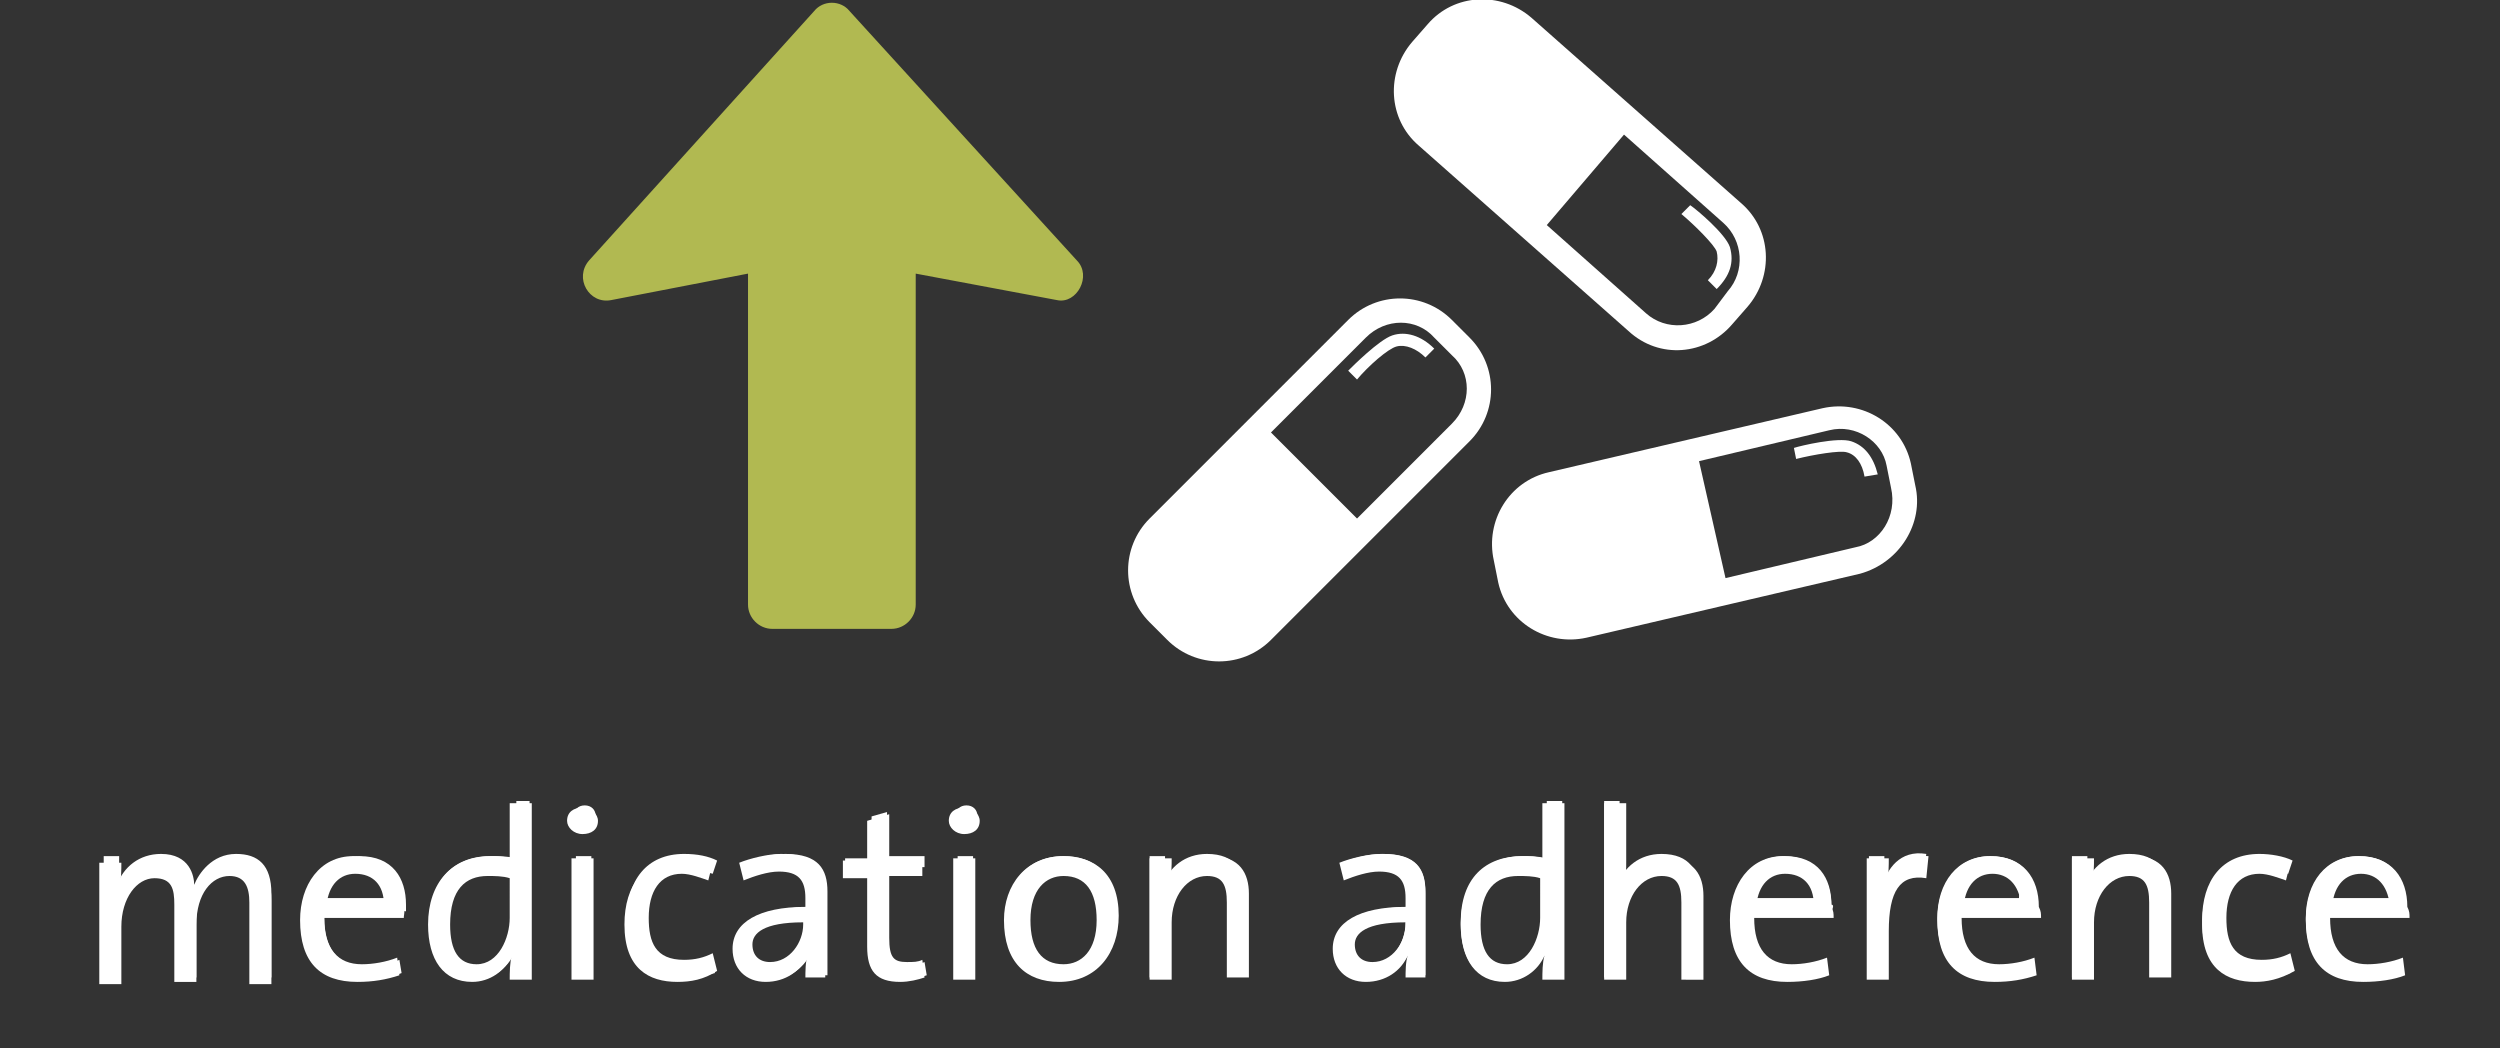
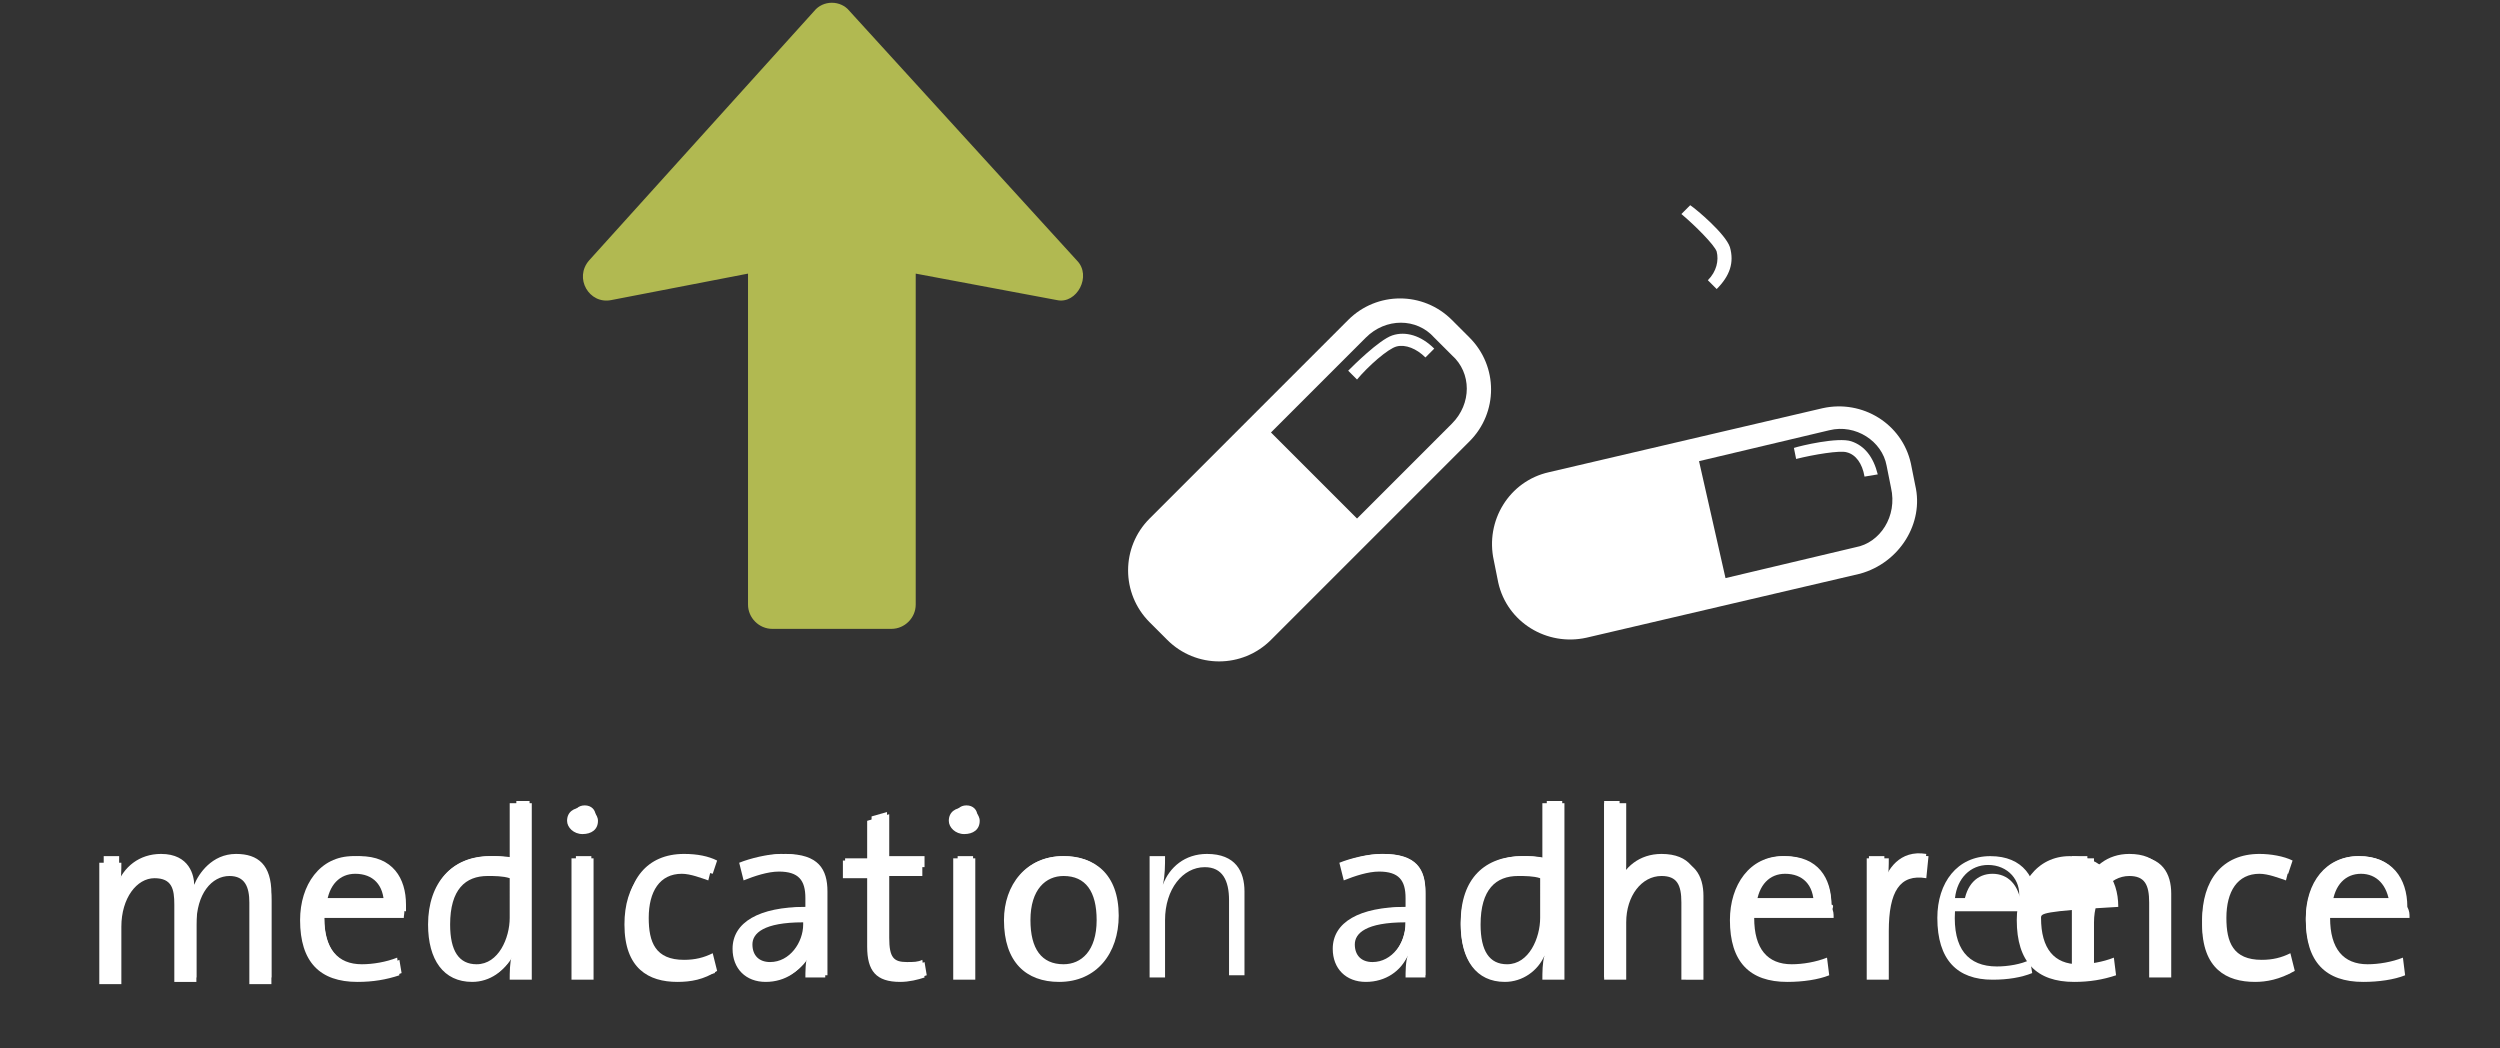
<svg xmlns="http://www.w3.org/2000/svg" version="1.1" id="Layer_1" x="0px" y="0px" viewBox="0 0 113.3 47.5" style="enable-background:new 0 0 113.3 47.5;" xml:space="preserve">
  <rect x="0" y="0" width="113.3" height="47.5" fill="#333333" stroke="none" />
  <style type="text/css">
	.st0{fill:none;}
	.st1{enable-background:new    ;}
	.st2{fill:#FFFFFF;}
	.st3{fill:#B1B951;}
</style>
-   <rect y="36.2" class="st0" width="113.3" height="11.2" />
  <g class="st1">
    <path class="st2" d="M11.7,44.3v-3.5c0-0.9-0.2-1.5-1.1-1.5c-0.9,0-1.7,0.9-1.7,2.4v2.6H8.2v-3.6c0-0.8-0.2-1.4-1.1-1.4   c-1,0-1.7,1-1.7,2.4v2.6H4.7v-5.5h0.7c0,0.4,0,0.9-0.1,1.3l0,0c0.3-0.8,1-1.4,2-1.4c1.3,0,1.5,1,1.5,1.4c0.2-0.5,0.8-1.4,1.9-1.4   c1,0,1.6,0.5,1.6,1.8v3.8C12.3,44.3,11.7,44.3,11.7,44.3z" />
    <path class="st2" d="M18.4,41.3h-3.7c-0.1,1.7,0.6,2.5,1.9,2.5c0.5,0,1.1-0.1,1.5-0.3l0.1,0.6c-0.5,0.2-1.1,0.3-1.8,0.3   c-1.6,0-2.5-0.9-2.5-2.8c0-1.6,0.9-2.8,2.4-2.8s2.1,1,2.1,2.2C18.4,41,18.4,41.1,18.4,41.3z M16.3,39.2c-0.8,0-1.4,0.6-1.5,1.5h2.9   C17.7,39.9,17.2,39.2,16.3,39.2z" />
    <path class="st2" d="M23.3,44.3c0-0.4,0-0.9,0.1-1.3l0,0c-0.3,0.8-1,1.4-1.9,1.4c-1.4,0-2-1-2-2.6c0-2,1.1-3,2.8-3   c0.3,0,0.7,0,1.1,0.1v-2.6H24v8C24,44.3,23.3,44.3,23.3,44.3z M23.3,39.4c-0.4-0.1-0.8-0.1-1.1-0.1c-1.2,0-2,0.7-2,2.4   c0,1.3,0.4,2.1,1.4,2.1c1.2,0,1.7-1.4,1.7-2.4V39.4z" />
    <path class="st2" d="M26.5,37.5c-0.3,0-0.5-0.2-0.5-0.5s0.2-0.5,0.5-0.5S27,36.7,27,37S26.8,37.5,26.5,37.5z M26.1,44.3v-5.5h0.7   v5.5H26.1z" />
    <path class="st2" d="M30.7,44.3c-1.2,0-2.3-0.5-2.3-2.6c0-1.8,0.9-3,2.6-3c0.6,0,1.1,0.1,1.5,0.3l-0.2,0.6   c-0.4-0.1-0.9-0.3-1.4-0.3c-1.1,0-1.7,1-1.7,2.3c0,1.2,0.3,2.2,1.7,2.2c0.5,0,1-0.1,1.4-0.3l0.1,0.6C32,44.2,31.3,44.3,30.7,44.3z" />
    <path class="st2" d="M36.7,44.3c0-0.4,0-0.9,0.1-1.2l0,0c-0.3,0.7-1,1.3-1.9,1.3c-0.8,0-1.5-0.5-1.5-1.4c0-1.1,1.2-1.9,3.4-1.9   v-0.4c0-0.9-0.3-1.4-1.3-1.4c-0.5,0-1.2,0.2-1.6,0.4l-0.2-0.6c0.5-0.2,1.2-0.4,1.9-0.4c1.5,0,1.9,0.7,1.9,1.7v2.1   c0,0.6,0,1.2,0,1.7h-0.8V44.3z M36.7,41.6c-2.1,0-2.7,0.6-2.7,1.2c0,0.5,0.4,1,0.9,1c1,0,1.7-1,1.7-2L36.7,41.6L36.7,41.6z" />
    <path class="st2" d="M40.9,44.4c-1.1,0-1.4-0.5-1.4-1.6v-3.4h-1.2v-0.5h1.2V37l0.7-0.2v2h1.7v0.5h-1.7v3.1c0,1,0.2,1.3,0.9,1.3   c0.3,0,0.6,0,0.8-0.1l0.1,0.6C41.7,44.3,41.3,44.4,40.9,44.4z" />
    <path class="st2" d="M43.8,37.5c-0.3,0-0.5-0.2-0.5-0.5s0.2-0.5,0.5-0.5s0.5,0.2,0.5,0.5S44.1,37.5,43.8,37.5z M43.4,44.3v-5.5h0.7   v5.5H43.4z" />
    <path class="st2" d="M48,44.4c-1.5,0-2.4-0.9-2.4-2.8c0-1.5,0.9-2.8,2.6-2.8c1.3,0,2.4,0.7,2.4,2.7C50.6,43.1,49.6,44.4,48,44.4z    M48.2,39.3c-0.9,0-1.8,0.7-1.8,2.2s0.6,2.3,1.8,2.3c0.9,0,1.7-0.7,1.7-2.3C49.9,40.1,49.3,39.3,48.2,39.3z" />
    <path class="st2" d="M55.7,44.3v-3.5c0-0.9-0.3-1.5-1.1-1.5c-1,0-1.8,1-1.8,2.4v2.6h-0.7v-5.5h0.7c0,0.4,0,0.9-0.1,1.3l0,0   c0.3-0.8,1-1.4,2-1.4c1.3,0,1.7,0.8,1.7,1.7v3.8h-0.7V44.3z" />
    <path class="st2" d="M63.8,44.3c0-0.4,0-0.9,0.1-1.2l0,0c-0.3,0.7-1,1.3-1.9,1.3c-0.8,0-1.5-0.5-1.5-1.4c0-1.1,1.2-1.9,3.4-1.9   v-0.4c0-0.9-0.3-1.4-1.3-1.4c-0.5,0-1.2,0.2-1.6,0.4l-0.2-0.6c0.5-0.2,1.2-0.4,1.9-0.4c1.5,0,1.9,0.7,1.9,1.7v2.1   c0,0.6,0,1.2,0,1.7h-0.8V44.3z M63.8,41.6c-2.1,0-2.7,0.6-2.7,1.2c0,0.5,0.4,1,0.9,1c1,0,1.7-1,1.7-2L63.8,41.6L63.8,41.6z" />
    <path class="st2" d="M70,44.3c0-0.4,0-0.9,0.1-1.3l0,0c-0.3,0.8-1,1.4-1.9,1.4c-1.4,0-2-1-2-2.6c0-2,1.1-3,2.8-3   c0.3,0,0.7,0,1.1,0.1v-2.6h0.7v8C70.8,44.3,70,44.3,70,44.3z M70,39.4c-0.4-0.1-0.8-0.1-1.1-0.1c-1.2,0-2,0.7-2,2.4   c0,1.3,0.4,2.1,1.4,2.1c1.2,0,1.7-1.4,1.7-2.4V39.4z" />
    <path class="st2" d="M76.3,44.3v-3.5c0-0.9-0.3-1.5-1.1-1.5c-1,0-1.8,1-1.8,2.4v2.6h-0.7v-8h0.7V39c0,0.4,0,0.8-0.1,1.1l0,0   c0.3-0.8,1-1.4,2-1.4c1.3,0,1.7,0.8,1.7,1.7v3.8h-0.7V44.3z" />
    <path class="st2" d="M83,41.3h-3.7c-0.1,1.7,0.6,2.5,1.9,2.5c0.5,0,1.1-0.1,1.5-0.3l0.1,0.6c-0.5,0.2-1.1,0.3-1.8,0.3   c-1.6,0-2.5-0.9-2.5-2.8c0-1.6,0.9-2.8,2.4-2.8s2.1,1,2.1,2.2C83.1,41,83.1,41.1,83,41.3z M80.9,39.2c-0.8,0-1.4,0.6-1.5,1.5h2.9   C82.3,39.9,81.8,39.2,80.9,39.2z" />
    <path class="st2" d="M87.2,39.4c-1.2-0.2-1.8,0.8-1.8,2.7v2.2h-0.7v-5.5h0.7c0,0.4,0,0.9-0.1,1.4l0,0c0.2-0.8,0.8-1.7,2-1.5   L87.2,39.4z" />
    <path class="st2" d="M92.3,41.3h-3.7c-0.1,1.7,0.6,2.5,1.9,2.5c0.5,0,1.1-0.1,1.5-0.3l0.1,0.6c-0.5,0.2-1.1,0.3-1.8,0.3   c-1.6,0-2.5-0.9-2.5-2.8c0-1.6,0.9-2.8,2.4-2.8s2.1,1,2.1,2.2C92.3,41,92.3,41.1,92.3,41.3z M90.1,39.2c-0.8,0-1.4,0.6-1.5,1.5h2.9   C91.6,39.9,91,39.2,90.1,39.2z" />
    <path class="st2" d="M97.5,44.3v-3.5c0-0.9-0.3-1.5-1.1-1.5c-1,0-1.8,1-1.8,2.4v2.6h-0.7v-5.5h0.7c0,0.4,0,0.9-0.1,1.3l0,0   c0.3-0.8,1-1.4,2-1.4c1.3,0,1.7,0.8,1.7,1.7v3.8h-0.7V44.3z" />
    <path class="st2" d="M102.1,44.3c-1.2,0-2.3-0.5-2.3-2.6c0-1.8,0.9-3,2.6-3c0.5,0,1.1,0.1,1.5,0.3l-0.2,0.6   c-0.4-0.1-0.9-0.3-1.4-0.3c-1.1,0-1.7,1-1.7,2.3c0,1.2,0.3,2.2,1.7,2.2c0.5,0,1-0.1,1.4-0.3l0.1,0.6   C103.3,44.2,102.7,44.3,102.1,44.3z" />
    <path class="st2" d="M109,41.3h-3.7c-0.1,1.7,0.6,2.5,1.9,2.5c0.5,0,1.1-0.1,1.5-0.3l0.1,0.6c-0.5,0.2-1.1,0.3-1.8,0.3   c-1.6,0-2.5-0.9-2.5-2.8c0-1.6,0.9-2.8,2.4-2.8s2.1,1,2.1,2.2C109.1,41,109.1,41.1,109,41.3z M106.9,39.2c-0.8,0-1.4,0.6-1.5,1.5   h2.9C108.4,39.9,107.8,39.2,106.9,39.2z" />
  </g>
  <g>
    <g id="pills">
      <g>
        <path class="st2" d="M65.8,19.2l-4.3,4.3l-3.9-3.9l4.3-4.3c0.9-0.9,2.3-0.9,3.1,0l0.8,0.8C66.7,16.9,66.7,18.3,65.8,19.2z      M66.6,15.3l-0.8-0.8c-1.3-1.3-3.4-1.3-4.7,0l-9,9c-1.3,1.3-1.3,3.4,0,4.7l0.8,0.8c1.3,1.3,3.4,1.3,4.7,0l9-9     C67.9,18.7,67.9,16.6,66.6,15.3z" />
        <path class="st2" d="M63.1,15.2c-0.6,0.2-1.8,1.4-2,1.6l0.4,0.4c0.5-0.6,1.4-1.4,1.8-1.5c0.4-0.1,0.9,0.1,1.3,0.5l0.4-0.4     C64.4,15.2,63.7,15,63.1,15.2z" />
      </g>
      <g>
        <path class="st2" d="M84.1,24.8l-5.9,1.4L77,20.9l5.9-1.4c1.2-0.3,2.4,0.5,2.6,1.6l0.2,1C86,23.4,85.2,24.6,84.1,24.8z M86.8,22     l-0.2-1c-0.4-1.8-2.2-2.9-4-2.5l-12.4,2.9c-1.8,0.4-2.9,2.2-2.5,4l0.2,1c0.4,1.8,2.2,2.9,4,2.5L84.3,26     C86.1,25.5,87.2,23.7,86.8,22z" />
        <path class="st2" d="M83.9,20c-0.6-0.2-2.3,0.2-2.6,0.3l0.1,0.5c0.8-0.2,2-0.4,2.3-0.3c0.4,0.1,0.7,0.5,0.8,1.1l0.6-0.1     C84.9,20.7,84.5,20.2,83.9,20z" />
      </g>
      <g>
-         <path class="st2" d="M74.6,14.2l-4.5-4l3.5-4.1l4.5,4c0.9,0.8,1,2.2,0.2,3.1L77.7,14C76.9,14.9,75.5,15,74.6,14.2z M78.5,14.7     l0.7-0.8c1.2-1.4,1.1-3.5-0.3-4.7l-9.5-8.4c-1.4-1.2-3.5-1.1-4.7,0.3L64,1.9c-1.2,1.4-1.1,3.5,0.3,4.7l9.5,8.4     C75.2,16.3,77.3,16.1,78.5,14.7z" />
        <path class="st2" d="M78.4,11.2c-0.2-0.6-1.5-1.7-1.8-1.9l-0.4,0.4c0.6,0.5,1.5,1.4,1.6,1.7c0.1,0.4,0,0.9-0.4,1.3l0.4,0.4     C78.4,12.5,78.6,11.9,78.4,11.2z" />
      </g>
    </g>
    <path id="up" class="st3" d="M48.8,11.8L38.5,0.5c-0.4-0.5-1.2-0.5-1.6,0L26.7,11.8c-0.7,0.8,0,2,1,1.8l6.2-1.2v15   c0,0.6,0.5,1.1,1.1,1.1h5.4c0.6,0,1.1-0.5,1.1-1.1v-15l6.4,1.2C48.8,13.8,49.5,12.5,48.8,11.8z" />
  </g>
  <g>
    <path class="st2" d="M11.3,44.4v-3.5c0-0.7-0.2-1.2-0.9-1.2c-0.8,0-1.5,0.8-1.5,2.2v2.6h-1v-3.5c0-0.7-0.1-1.2-0.9-1.2   c-0.8,0-1.5,0.9-1.5,2.2v2.6h-1v-5.5h1c0,0.3,0,0.8-0.1,1.2l0,0c0.3-0.8,1-1.3,1.9-1.3c1.2,0,1.5,0.8,1.5,1.2   c0.2-0.5,0.8-1.2,1.9-1.2c1,0,1.6,0.5,1.6,1.8v3.8H11.3z" />
    <path class="st2" d="M18.3,41.6h-3.6c0,1.4,0.6,2.1,1.7,2.1c0.5,0,1.1-0.1,1.6-0.3l0.1,0.8c-0.6,0.2-1.2,0.3-1.9,0.3   c-1.7,0-2.6-0.9-2.6-2.8c0-1.6,0.9-2.9,2.4-2.9c1.5,0,2.2,1,2.2,2.3C18.4,41.3,18.3,41.4,18.3,41.6z M16.1,39.6   c-0.7,0-1.2,0.5-1.3,1.4h2.6C17.4,40.1,16.9,39.6,16.1,39.6z" />
    <path class="st2" d="M23.1,44.4c0-0.3,0-0.8,0.1-1.1l0,0c-0.3,0.7-1,1.2-1.8,1.2c-1.3,0-2-1-2-2.6c0-1.9,1.1-3.1,2.8-3.1   c0.3,0,0.6,0,0.9,0.1v-2.5h1v8H23.1z M23.1,39.8c-0.3-0.1-0.7-0.1-1-0.1c-1,0-1.7,0.6-1.7,2.2c0,1.2,0.4,1.8,1.2,1.8   c1,0,1.5-1.2,1.5-2.1V39.8z" />
    <path class="st2" d="M26.4,37.8c-0.4,0-0.7-0.3-0.7-0.6c0-0.4,0.3-0.6,0.7-0.6c0.4,0,0.7,0.3,0.7,0.6   C27.1,37.6,26.8,37.8,26.4,37.8z M25.9,44.4v-5.5h1v5.5H25.9z" />
    <path class="st2" d="M30.7,44.5c-1.3,0-2.4-0.6-2.4-2.6c0-1.8,0.9-3,2.7-3c0.5,0,1,0.1,1.3,0.2l-0.2,0.8c-0.3-0.1-0.8-0.3-1.2-0.3   c-1,0-1.5,0.8-1.5,2c0,1.1,0.3,1.9,1.6,1.9c0.5,0,0.9-0.1,1.3-0.3l0.2,0.8C31.9,44.4,31.3,44.5,30.7,44.5z" />
    <path class="st2" d="M36.5,44.4c0-0.4,0-0.8,0.1-1.1h0c-0.3,0.7-1,1.2-1.9,1.2c-0.9,0-1.5-0.6-1.5-1.5c0-1.2,1.2-1.9,3.3-1.9v-0.4   c0-0.8-0.3-1.2-1.2-1.2c-0.5,0-1.1,0.2-1.6,0.4l-0.2-0.8c0.5-0.2,1.3-0.4,1.9-0.4c1.6,0,2,0.7,2,1.8v2.2c0,0.5,0,1.1,0,1.6H36.5z    M36.4,41.8c-1.8,0-2.3,0.5-2.3,1c0,0.5,0.3,0.8,0.8,0.8c0.9,0,1.5-0.9,1.5-1.7V41.8z" />
    <path class="st2" d="M40.8,44.5c-1.1,0-1.5-0.5-1.5-1.6v-3.1h-1.1v-0.8h1.1v-1.8l1-0.3v2h1.5v0.8h-1.5v2.8c0,0.9,0.2,1.1,0.8,1.1   c0.3,0,0.5,0,0.7-0.1l0.1,0.8C41.6,44.4,41.2,44.5,40.8,44.5z" />
    <path class="st2" d="M43.7,37.8c-0.4,0-0.7-0.3-0.7-0.6c0-0.4,0.3-0.6,0.7-0.6c0.4,0,0.7,0.3,0.7,0.6   C44.4,37.6,44.1,37.8,43.7,37.8z M43.2,44.4v-5.5h1v5.5H43.2z" />
    <path class="st2" d="M48,44.5c-1.5,0-2.5-0.9-2.5-2.8c0-1.6,1-2.9,2.7-2.9c1.4,0,2.5,0.8,2.5,2.7C50.7,43.2,49.7,44.5,48,44.5z    M48.2,39.7c-0.8,0-1.5,0.6-1.5,2c0,1.3,0.5,2,1.5,2c0.8,0,1.5-0.6,1.5-2C49.7,40.4,49.2,39.7,48.2,39.7z" />
-     <path class="st2" d="M55.6,44.4v-3.5c0-0.8-0.2-1.2-0.9-1.2c-0.9,0-1.6,0.9-1.6,2.1v2.6h-1v-5.5h1c0,0.3,0,0.8-0.1,1.2h0   c0.3-0.7,1-1.3,1.9-1.3c1.3,0,1.7,0.8,1.7,1.7v3.8H55.6z" />
    <path class="st2" d="M63.7,44.4c0-0.4,0-0.8,0.1-1.1h0c-0.3,0.7-1,1.2-1.9,1.2c-0.9,0-1.5-0.6-1.5-1.5c0-1.2,1.2-1.9,3.3-1.9v-0.4   c0-0.8-0.3-1.2-1.2-1.2c-0.5,0-1.1,0.2-1.6,0.4l-0.2-0.8c0.5-0.2,1.3-0.4,1.9-0.4c1.6,0,2,0.7,2,1.8v2.2c0,0.5,0,1.1,0,1.6H63.7z    M63.7,41.8c-1.8,0-2.3,0.5-2.3,1c0,0.5,0.3,0.8,0.8,0.8c0.9,0,1.5-0.9,1.5-1.7V41.8z" />
    <path class="st2" d="M69.9,44.4c0-0.3,0-0.8,0.1-1.1l0,0c-0.3,0.7-1,1.2-1.8,1.2c-1.3,0-2-1-2-2.6c0-1.9,1.1-3.1,2.8-3.1   c0.3,0,0.6,0,0.9,0.1v-2.5h1v8H69.9z M69.8,39.8c-0.3-0.1-0.7-0.1-1-0.1c-1,0-1.7,0.6-1.7,2.2c0,1.2,0.4,1.8,1.2,1.8   c1,0,1.5-1.2,1.5-2.1V39.8z" />
    <path class="st2" d="M76.2,44.4v-3.5c0-0.8-0.2-1.2-0.9-1.2c-0.9,0-1.6,0.9-1.6,2.1v2.6h-1v-8h1V39c0,0.4,0,0.8-0.1,1.1l0,0   c0.3-0.7,1-1.2,1.9-1.2c1.3,0,1.7,0.8,1.7,1.7v3.8H76.2z" />
    <path class="st2" d="M83.1,41.6h-3.6c0,1.4,0.6,2.1,1.7,2.1c0.5,0,1.1-0.1,1.6-0.3l0.1,0.8c-0.5,0.2-1.2,0.3-1.9,0.3   c-1.7,0-2.6-0.9-2.6-2.8c0-1.6,0.9-2.9,2.4-2.9c1.5,0,2.2,1,2.2,2.3C83.1,41.3,83.1,41.4,83.1,41.6z M80.9,39.6   c-0.7,0-1.2,0.5-1.3,1.4h2.6C82.2,40.1,81.7,39.6,80.9,39.6z" />
    <path class="st2" d="M87.3,39.8c-1.2-0.2-1.7,0.6-1.7,2.4v2.2h-1v-5.5h1c0,0.3,0,0.8-0.1,1.3h0c0.2-0.8,0.8-1.5,1.9-1.4L87.3,39.8z   " />
-     <path class="st2" d="M92.5,41.6h-3.6c0,1.4,0.6,2.1,1.7,2.1c0.5,0,1.1-0.1,1.6-0.3l0.1,0.8c-0.6,0.2-1.2,0.3-1.9,0.3   c-1.7,0-2.6-0.9-2.6-2.8c0-1.6,0.9-2.9,2.4-2.9c1.5,0,2.2,1,2.2,2.3C92.5,41.3,92.5,41.4,92.5,41.6z M90.3,39.6   c-0.7,0-1.2,0.5-1.3,1.4h2.6C91.5,40.1,91,39.6,90.3,39.6z" />
+     <path class="st2" d="M92.5,41.6c0,1.4,0.6,2.1,1.7,2.1c0.5,0,1.1-0.1,1.6-0.3l0.1,0.8c-0.6,0.2-1.2,0.3-1.9,0.3   c-1.7,0-2.6-0.9-2.6-2.8c0-1.6,0.9-2.9,2.4-2.9c1.5,0,2.2,1,2.2,2.3C92.5,41.3,92.5,41.4,92.5,41.6z M90.3,39.6   c-0.7,0-1.2,0.5-1.3,1.4h2.6C91.5,40.1,91,39.6,90.3,39.6z" />
    <path class="st2" d="M97.4,44.4v-3.5c0-0.8-0.2-1.2-0.9-1.2c-0.9,0-1.6,0.9-1.6,2.1v2.6h-1v-5.5h1c0,0.3,0,0.8-0.1,1.2h0   c0.3-0.7,1-1.3,1.9-1.3c1.3,0,1.7,0.8,1.7,1.7v3.8H97.4z" />
    <path class="st2" d="M102.2,44.5c-1.3,0-2.4-0.6-2.4-2.6c0-1.8,0.9-3,2.7-3c0.5,0,1,0.1,1.3,0.2l-0.2,0.8c-0.3-0.1-0.8-0.3-1.2-0.3   c-1,0-1.5,0.8-1.5,2c0,1.1,0.3,1.9,1.6,1.9c0.5,0,0.9-0.1,1.3-0.3l0.2,0.8C103.3,44.4,102.7,44.5,102.2,44.5z" />
    <path class="st2" d="M109.2,41.6h-3.6c0,1.4,0.6,2.1,1.7,2.1c0.5,0,1.1-0.1,1.6-0.3l0.1,0.8c-0.5,0.2-1.2,0.3-1.9,0.3   c-1.7,0-2.6-0.9-2.6-2.8c0-1.6,0.9-2.9,2.4-2.9c1.5,0,2.2,1,2.2,2.3C109.2,41.3,109.2,41.4,109.2,41.6z M107,39.6   c-0.7,0-1.2,0.5-1.3,1.4h2.6C108.2,40.1,107.7,39.6,107,39.6z" />
  </g>
</svg>